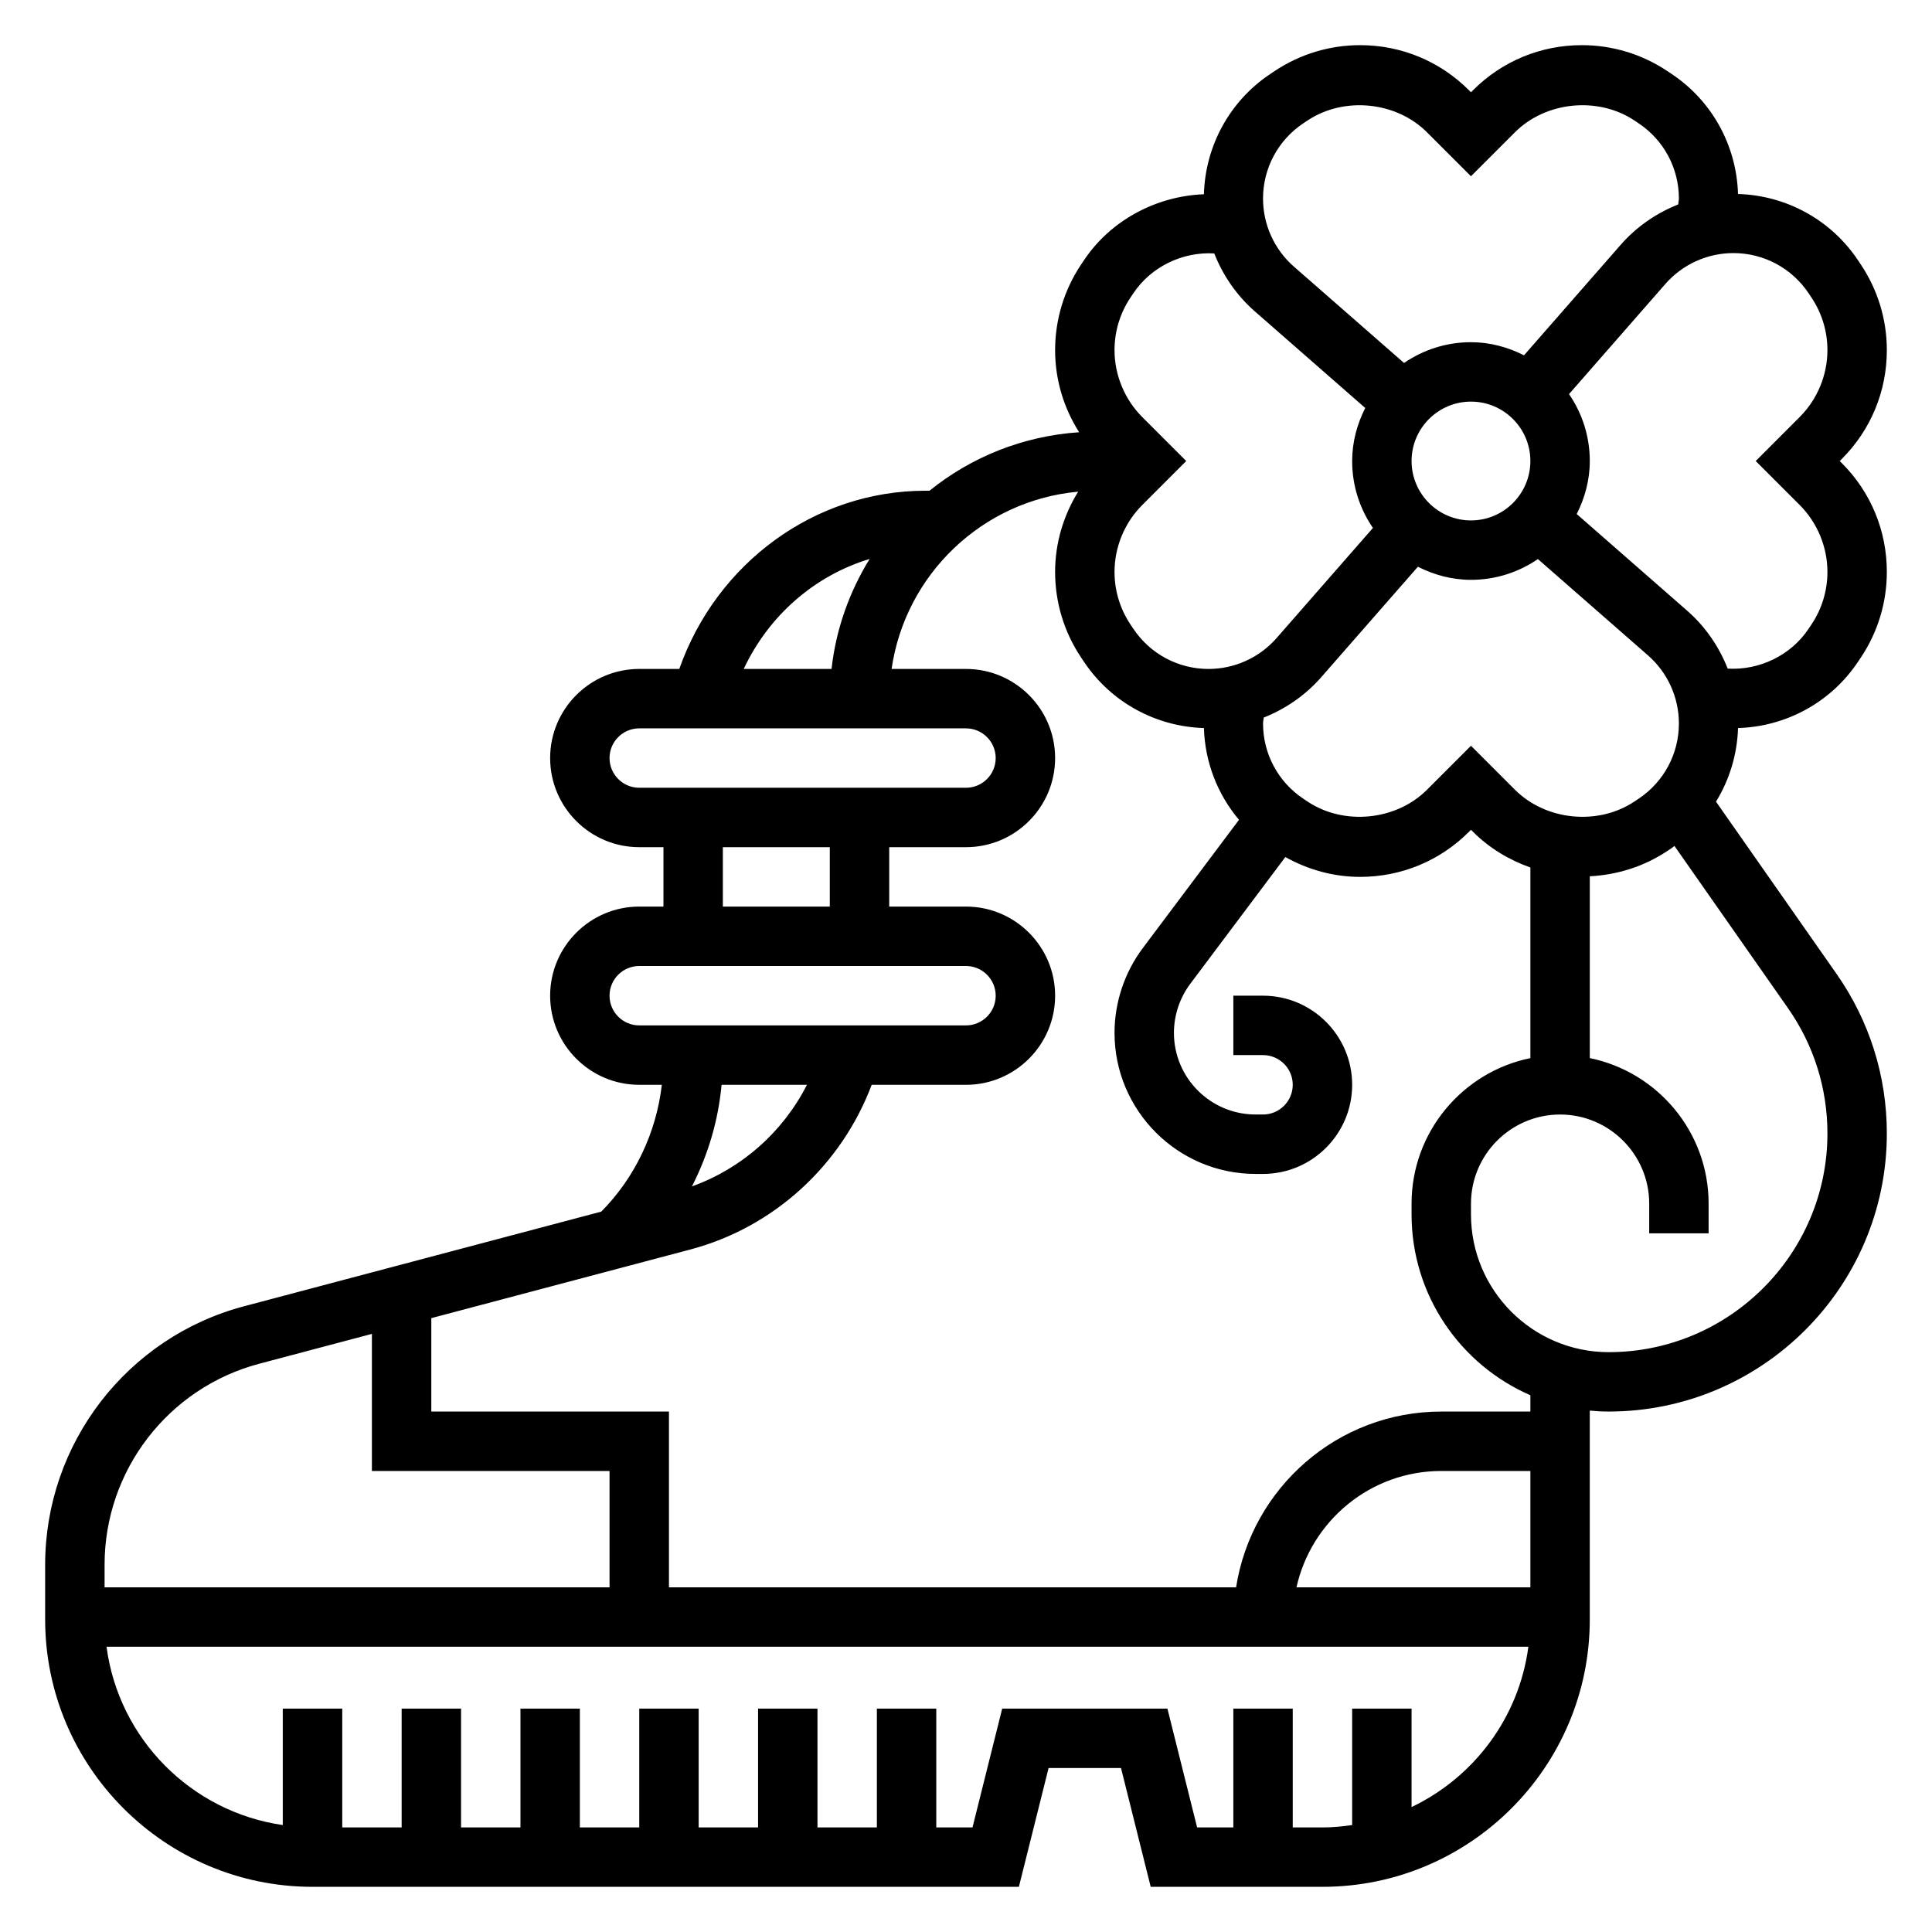
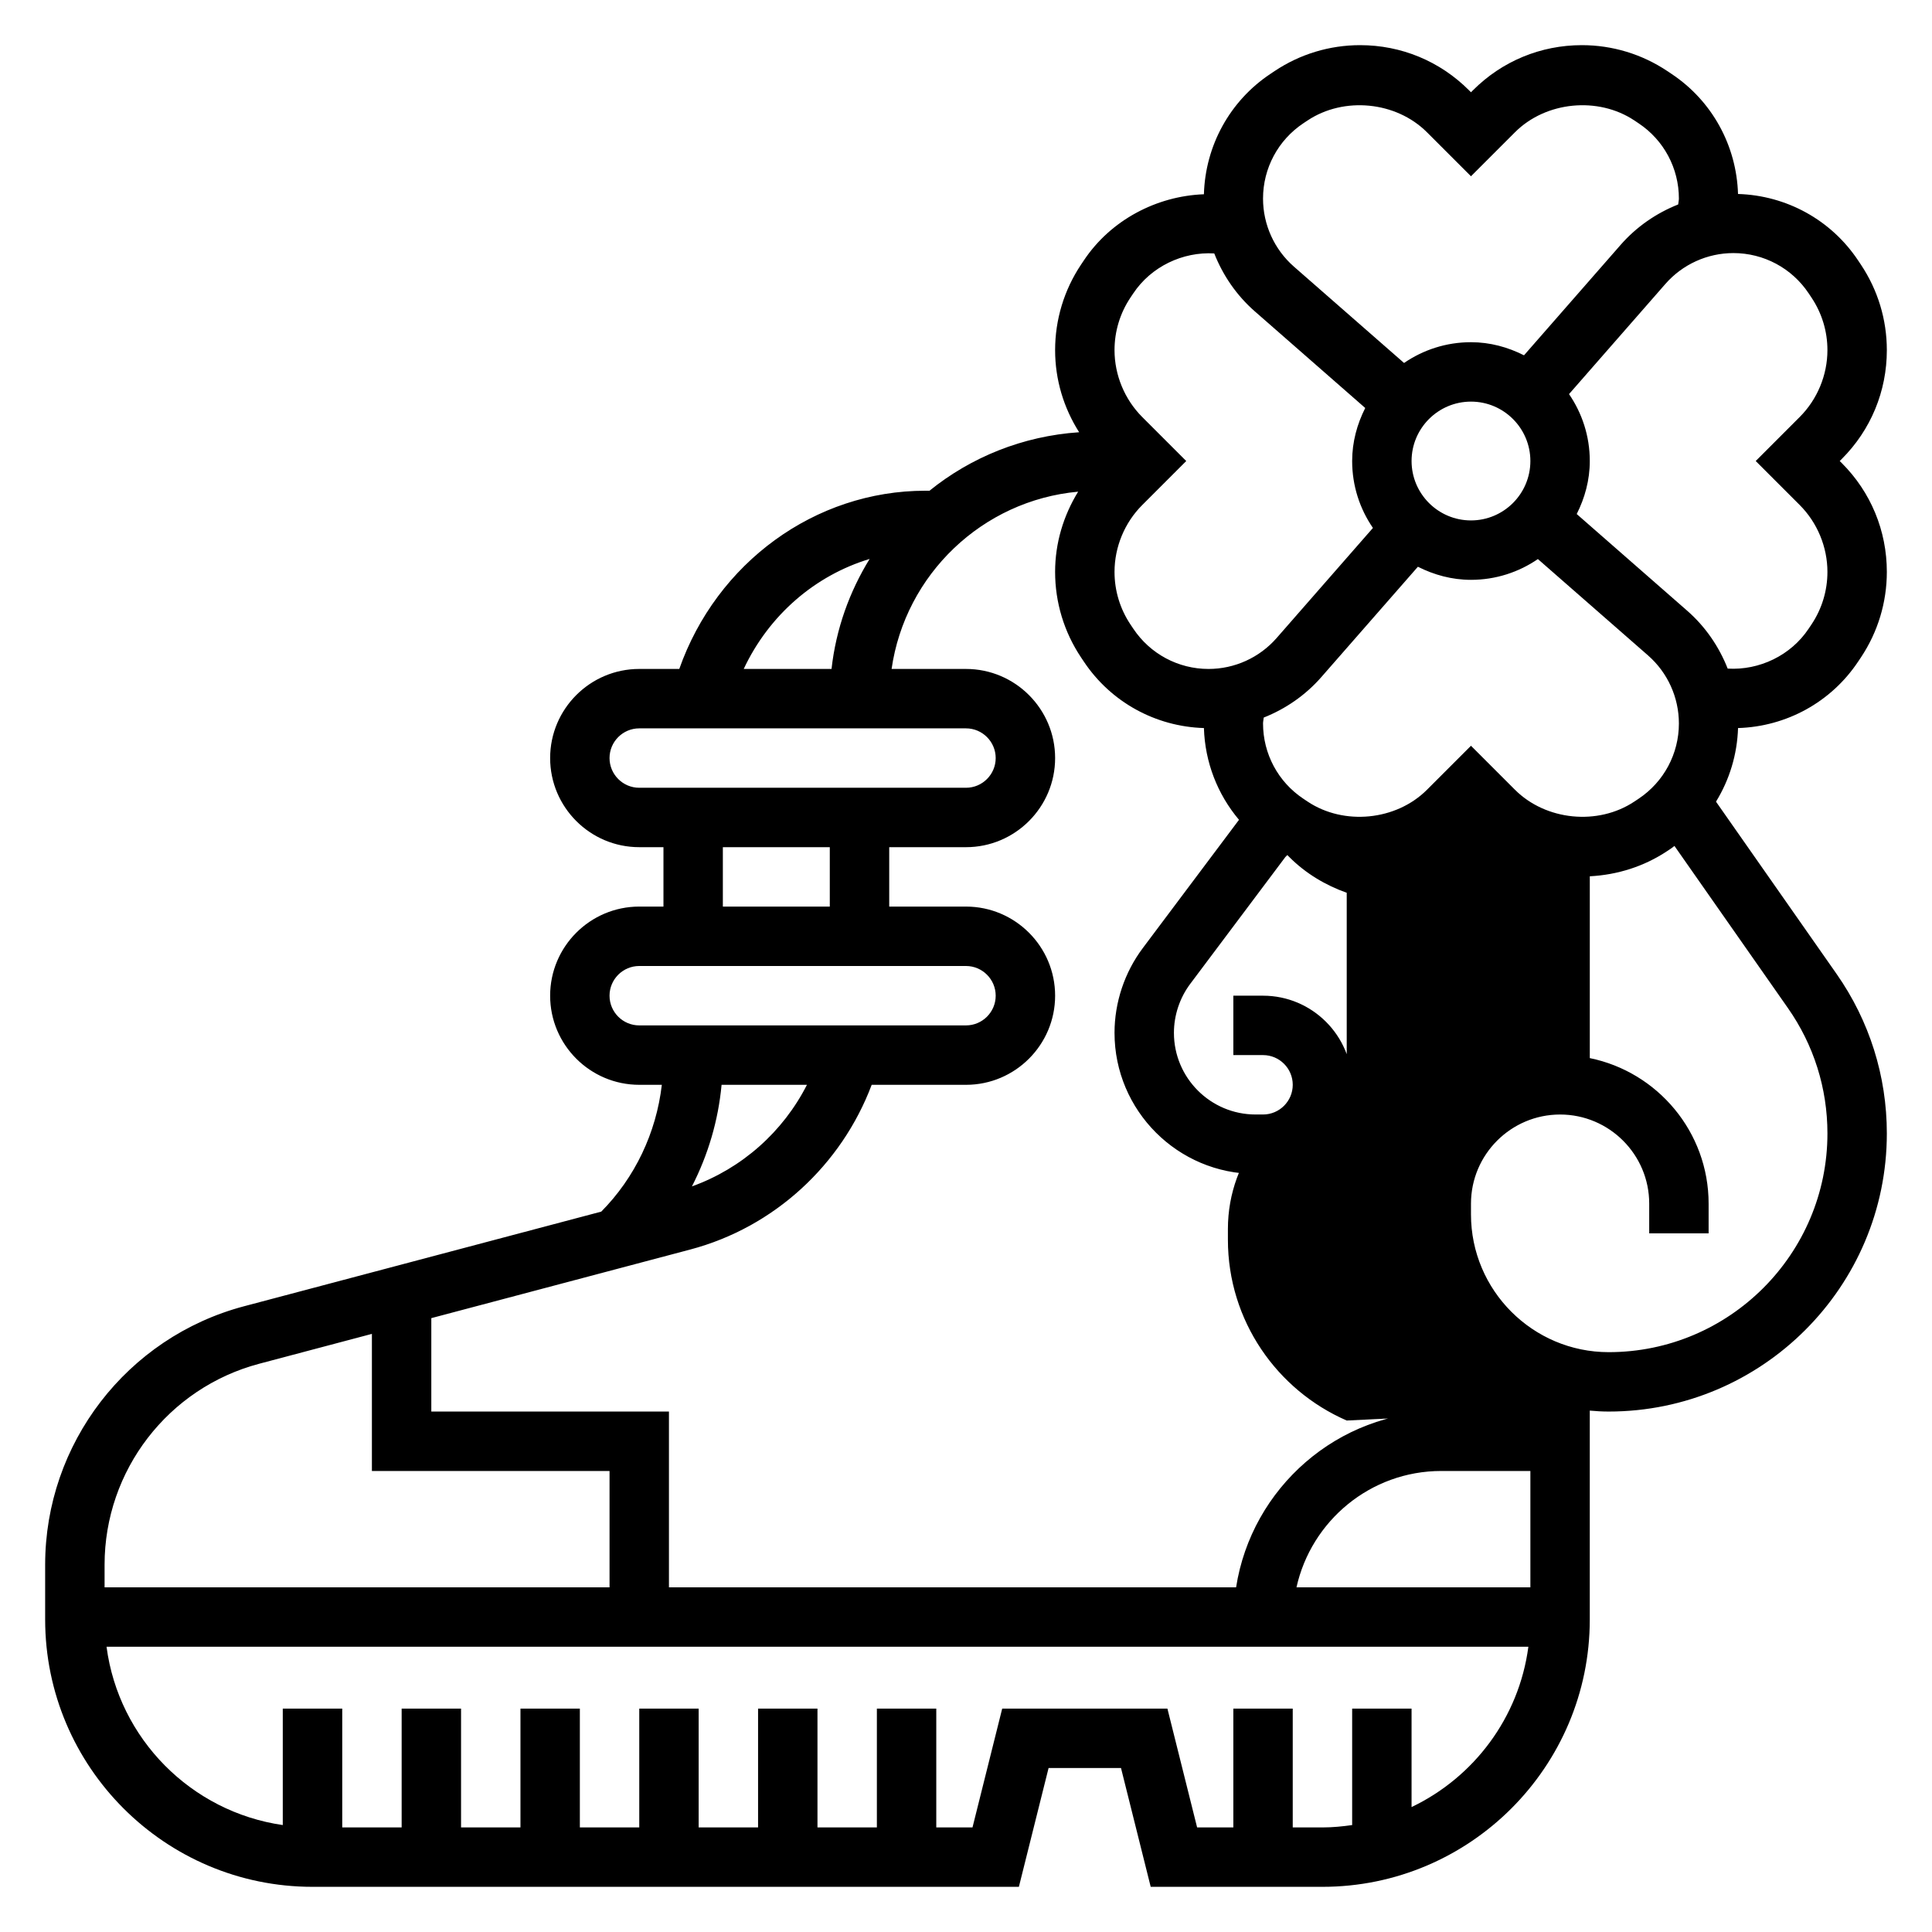
<svg xmlns="http://www.w3.org/2000/svg" fill="#000000" width="800px" height="800px" version="1.1" viewBox="144 144 512 512">
-   <path d="m636.41 319.35 0.77-1.148c4.481-6.734 6.852-14.566 6.852-22.645 0-10.902-4.242-21.152-11.957-28.859l-0.527-0.523 0.527-0.527c7.715-7.707 11.957-17.957 11.957-28.859 0-8.078-2.371-15.91-6.863-22.648l-0.754-1.125c-7.152-10.738-18.98-17.219-31.82-17.609-0.395-12.84-6.879-24.672-17.602-31.812l-1.148-0.77c-6.727-4.488-14.559-6.859-22.633-6.859-10.902 0-21.152 4.242-28.859 11.957l-0.527 0.527-0.527-0.527c-7.707-7.715-17.957-11.957-28.859-11.957-8.078 0-15.91 2.371-22.648 6.863l-1.125 0.754c-10.754 7.164-17.246 19.027-17.617 31.898-12.57 0.473-24.688 6.84-31.812 17.523l-0.77 1.148c-4.481 6.727-6.852 14.559-6.852 22.637 0 7.832 2.266 15.297 6.367 21.758-14.957 1.008-28.66 6.613-39.66 15.5h-1.086c-29.309 0-55.324 19.137-65.219 47.23h-10.609c-13.02 0-23.617 10.598-23.617 23.617s10.598 23.617 23.617 23.617h6.414v15.742h-6.414c-13.02 0-23.617 10.598-23.617 23.617 0 13.02 10.598 23.617 23.617 23.617h5.984c-1.488 12.746-7.148 24.625-16.051 33.605l-94.68 25.086c-31.023 8.227-52.695 36.387-52.695 68.488v14.516c0 39.07 31.789 70.848 70.848 70.848h187.2l7.871-31.488h19.191l7.871 31.488h45.512c39.062 0 70.848-31.781 70.848-70.848v-55.355c1.656 0.156 3.324 0.25 5.008 0.25 40.645 0 73.715-33.062 73.715-73.703 0-15.199-4.606-29.82-13.32-42.273l-31.953-45.648c3.566-5.809 5.621-12.492 5.84-19.508 12.836-0.395 24.664-6.875 31.812-17.594zm-13.082-97.598 0.746 1.125c2.758 4.133 4.215 8.941 4.215 13.91 0 6.598-2.676 13.059-7.344 17.719l-11.66 11.668 11.66 11.66c4.664 4.664 7.344 11.129 7.344 17.723 0 4.969-1.457 9.777-4.203 13.895l-0.77 1.148c-4.723 7.102-13.074 11.082-21.461 10.586-2.297-5.832-5.918-11.133-10.746-15.352l-29.262-25.609c2.141-4.242 3.465-8.977 3.465-14.051 0-6.582-2.039-12.684-5.504-17.734l25.527-29.18c4.551-5.207 11.133-8.191 18.035-8.191 8.039 0 15.492 3.992 19.957 10.684zm-77.848 131.54-11.656-11.656-11.66 11.66c-8.18 8.188-22.027 9.531-31.621 3.141l-1.148-0.77c-6.684-4.453-10.676-11.906-10.676-19.945 0-0.527 0.148-1.031 0.18-1.559 5.793-2.297 11.051-5.91 15.25-10.707l25.609-29.262c4.258 2.144 8.988 3.469 14.066 3.469 6.582 0 12.684-2.039 17.734-5.504l29.18 25.527c5.203 4.551 8.188 11.133 8.188 18.043 0 8.039-3.992 15.484-10.684 19.949l-1.125 0.746c-9.625 6.418-23.449 5.055-31.637-3.133zm4.086-87.117c0 8.684-7.062 15.742-15.742 15.742-8.684 0-15.742-7.062-15.742-15.742 0-8.684 7.062-15.742 15.742-15.742 8.68-0.004 15.742 7.059 15.742 15.742zm-60.164-89.508 1.125-0.746c9.637-6.398 23.457-5.055 31.637 3.133l11.66 11.656 11.66-11.66c8.18-8.188 22.02-9.523 31.621-3.141l1.148 0.77c6.684 4.453 10.672 11.906 10.672 19.945 0 0.527-0.148 1.031-0.188 1.559-5.793 2.297-11.051 5.91-15.25 10.707l-25.609 29.27c-4.246-2.152-8.98-3.473-14.055-3.473-6.582 0-12.684 2.039-17.734 5.504l-29.184-25.531c-5.203-4.551-8.188-11.133-8.188-18.035 0-8.039 3.992-15.492 10.684-19.957zm-45.84 46.227 0.77-1.148c4.731-7.094 13.082-11.074 21.461-10.586 2.297 5.832 5.918 11.125 10.746 15.352l29.262 25.609c-2.144 4.246-3.465 8.977-3.465 14.055 0 6.582 2.039 12.684 5.504 17.734l-25.527 29.18c-4.555 5.203-11.137 8.188-18.039 8.188-8.039 0-15.484-3.992-19.949-10.684l-0.754-1.125c-2.754-4.133-4.211-8.941-4.211-13.91 0-6.598 2.676-13.059 7.344-17.719l11.66-11.664-11.66-11.66c-4.668-4.668-7.344-11.133-7.344-17.727 0-4.969 1.457-9.777 4.203-13.895zm-69.102 69.234c-5.344 8.676-8.91 18.539-10.094 29.148h-23.27c6.688-14.254 18.887-24.773 33.363-29.148zm-68.926 52.766c0-4.336 3.535-7.871 7.871-7.871h86.594c4.336 0 7.871 3.535 7.871 7.871 0 4.336-3.535 7.871-7.871 7.871h-86.594c-4.336 0-7.871-3.535-7.871-7.871zm30.031 23.617h28.34v15.742h-28.34zm-30.031 39.359c0-4.336 3.535-7.871 7.871-7.871h86.594c4.336 0 7.871 3.535 7.871 7.871 0 4.344-3.535 7.871-7.871 7.871h-86.594c-4.336 0-7.871-3.527-7.871-7.871zm52.316 23.617c-6.336 12.453-17.223 22.152-30.48 26.922 4.266-8.32 6.984-17.453 7.856-26.922zm-145.15 73.918 29.859-7.914v36.332h62.977v30.836l-133.82-0.004v-5.992c0-24.969 16.852-46.867 40.988-53.258zm305.38 117.49v-26.094h-15.742v30.859c-2.582 0.367-5.195 0.629-7.875 0.629h-7.871v-31.488h-15.742v31.488h-9.598l-7.871-31.488h-43.785l-7.871 31.488h-9.598v-31.488h-15.742v31.488h-15.742v-31.488h-15.742v31.488h-15.742v-31.488h-15.742v31.488h-15.742v-31.488h-15.742v31.488h-15.742v-31.488h-15.742v31.488h-15.742v-31.488h-15.762v30.859c-24.301-3.504-43.492-22.867-46.703-47.254h376.8c-2.481 18.801-14.453 34.609-30.961 42.488zm-30.496-58.238c3.914-17.609 19.602-30.832 38.367-30.832h23.617v30.836zm61.984-46.578h-23.617c-27.48 0-50.254 20.238-54.371 46.578h-150.3v-46.578h-62.977v-24.758l68.652-18.191c22.176-5.879 40.039-22.371 48.051-43.641h24.996c13.02 0 23.617-10.598 23.617-23.617 0-13.02-10.598-23.617-23.617-23.617h-20.348v-15.742h20.348c13.02 0 23.617-10.598 23.617-23.617s-10.598-23.617-23.617-23.617h-19.719c3.606-25.023 24.027-44.656 49.438-46.98-3.906 6.356-6.106 13.621-6.106 21.262 0 8.078 2.371 15.91 6.863 22.648l0.754 1.125c7.156 10.73 18.98 17.215 31.82 17.609 0.277 9.047 3.598 17.562 9.297 24.316l-25.504 34.008c-4.832 6.441-7.484 14.406-7.484 22.445 0 20.617 16.773 37.391 37.391 37.391h1.969c13.02 0 23.617-10.598 23.617-23.617s-10.598-23.617-23.617-23.617h-7.871v15.742h7.871c4.336 0 7.871 3.527 7.871 7.871s-3.535 7.871-7.871 7.871h-1.969c-11.941 0.008-21.648-9.699-21.648-21.641 0-4.652 1.535-9.266 4.328-12.988l25.199-33.598c6.062 3.387 12.824 5.258 19.812 5.258 10.902 0 21.152-4.242 28.859-11.957l0.523-0.527 0.527 0.527c4.352 4.359 9.574 7.461 15.215 9.469v50.516c-17.941 3.66-31.488 19.555-31.488 38.566v2.859c0 21.426 12.98 39.871 31.488 47.918zm78.723-73.703c0 31.957-26.004 57.961-57.973 57.961-20.121 0-36.492-16.375-36.492-36.504v-2.856c0-13.02 10.598-23.617 23.617-23.617 13.02 0 23.617 10.598 23.617 23.617v7.871h15.742v-7.871c0-19.004-13.547-34.906-31.488-38.566v-48.184c7.328-0.379 14.398-2.606 20.547-6.707l1.125-0.754c0.27-0.18 0.504-0.395 0.762-0.582l30.055 42.941c6.867 9.797 10.488 21.289 10.488 33.25z" />
+   <path d="m636.41 319.35 0.77-1.148c4.481-6.734 6.852-14.566 6.852-22.645 0-10.902-4.242-21.152-11.957-28.859l-0.527-0.523 0.527-0.527c7.715-7.707 11.957-17.957 11.957-28.859 0-8.078-2.371-15.91-6.863-22.648l-0.754-1.125c-7.152-10.738-18.98-17.219-31.82-17.609-0.395-12.84-6.879-24.672-17.602-31.812l-1.148-0.77c-6.727-4.488-14.559-6.859-22.633-6.859-10.902 0-21.152 4.242-28.859 11.957l-0.527 0.527-0.527-0.527c-7.707-7.715-17.957-11.957-28.859-11.957-8.078 0-15.91 2.371-22.648 6.863l-1.125 0.754c-10.754 7.164-17.246 19.027-17.617 31.898-12.57 0.473-24.688 6.84-31.812 17.523l-0.77 1.148c-4.481 6.727-6.852 14.559-6.852 22.637 0 7.832 2.266 15.297 6.367 21.758-14.957 1.008-28.66 6.613-39.66 15.5h-1.086c-29.309 0-55.324 19.137-65.219 47.23h-10.609c-13.02 0-23.617 10.598-23.617 23.617s10.598 23.617 23.617 23.617h6.414v15.742h-6.414c-13.02 0-23.617 10.598-23.617 23.617 0 13.02 10.598 23.617 23.617 23.617h5.984c-1.488 12.746-7.148 24.625-16.051 33.605l-94.68 25.086c-31.023 8.227-52.695 36.387-52.695 68.488v14.516c0 39.07 31.789 70.848 70.848 70.848h187.2l7.871-31.488h19.191l7.871 31.488h45.512c39.062 0 70.848-31.781 70.848-70.848v-55.355c1.656 0.156 3.324 0.25 5.008 0.25 40.645 0 73.715-33.062 73.715-73.703 0-15.199-4.606-29.82-13.32-42.273l-31.953-45.648c3.566-5.809 5.621-12.492 5.84-19.508 12.836-0.395 24.664-6.875 31.812-17.594zm-13.082-97.598 0.746 1.125c2.758 4.133 4.215 8.941 4.215 13.91 0 6.598-2.676 13.059-7.344 17.719l-11.66 11.668 11.66 11.66c4.664 4.664 7.344 11.129 7.344 17.723 0 4.969-1.457 9.777-4.203 13.895l-0.77 1.148c-4.723 7.102-13.074 11.082-21.461 10.586-2.297-5.832-5.918-11.133-10.746-15.352l-29.262-25.609c2.141-4.242 3.465-8.977 3.465-14.051 0-6.582-2.039-12.684-5.504-17.734l25.527-29.18c4.551-5.207 11.133-8.191 18.035-8.191 8.039 0 15.492 3.992 19.957 10.684zm-77.848 131.54-11.656-11.656-11.66 11.66c-8.18 8.188-22.027 9.531-31.621 3.141l-1.148-0.77c-6.684-4.453-10.676-11.906-10.676-19.945 0-0.527 0.148-1.031 0.18-1.559 5.793-2.297 11.051-5.91 15.25-10.707l25.609-29.262c4.258 2.144 8.988 3.469 14.066 3.469 6.582 0 12.684-2.039 17.734-5.504l29.18 25.527c5.203 4.551 8.188 11.133 8.188 18.043 0 8.039-3.992 15.484-10.684 19.949l-1.125 0.746c-9.625 6.418-23.449 5.055-31.637-3.133zm4.086-87.117c0 8.684-7.062 15.742-15.742 15.742-8.684 0-15.742-7.062-15.742-15.742 0-8.684 7.062-15.742 15.742-15.742 8.68-0.004 15.742 7.059 15.742 15.742zm-60.164-89.508 1.125-0.746c9.637-6.398 23.457-5.055 31.637 3.133l11.66 11.656 11.66-11.66c8.18-8.188 22.02-9.523 31.621-3.141l1.148 0.77c6.684 4.453 10.672 11.906 10.672 19.945 0 0.527-0.148 1.031-0.188 1.559-5.793 2.297-11.051 5.91-15.25 10.707l-25.609 29.27c-4.246-2.152-8.98-3.473-14.055-3.473-6.582 0-12.684 2.039-17.734 5.504l-29.184-25.531c-5.203-4.551-8.188-11.133-8.188-18.035 0-8.039 3.992-15.492 10.684-19.957zm-45.84 46.227 0.77-1.148c4.731-7.094 13.082-11.074 21.461-10.586 2.297 5.832 5.918 11.125 10.746 15.352l29.262 25.609c-2.144 4.246-3.465 8.977-3.465 14.055 0 6.582 2.039 12.684 5.504 17.734l-25.527 29.18c-4.555 5.203-11.137 8.188-18.039 8.188-8.039 0-15.484-3.992-19.949-10.684l-0.754-1.125c-2.754-4.133-4.211-8.941-4.211-13.91 0-6.598 2.676-13.059 7.344-17.719l11.66-11.664-11.66-11.66c-4.668-4.668-7.344-11.133-7.344-17.727 0-4.969 1.457-9.777 4.203-13.895zm-69.102 69.234c-5.344 8.676-8.91 18.539-10.094 29.148h-23.27c6.688-14.254 18.887-24.773 33.363-29.148zm-68.926 52.766c0-4.336 3.535-7.871 7.871-7.871h86.594c4.336 0 7.871 3.535 7.871 7.871 0 4.336-3.535 7.871-7.871 7.871h-86.594c-4.336 0-7.871-3.535-7.871-7.871zm30.031 23.617h28.34v15.742h-28.34zm-30.031 39.359c0-4.336 3.535-7.871 7.871-7.871h86.594c4.336 0 7.871 3.535 7.871 7.871 0 4.344-3.535 7.871-7.871 7.871h-86.594c-4.336 0-7.871-3.527-7.871-7.871zm52.316 23.617c-6.336 12.453-17.223 22.152-30.48 26.922 4.266-8.32 6.984-17.453 7.856-26.922zm-145.15 73.918 29.859-7.914v36.332h62.977v30.836l-133.82-0.004v-5.992c0-24.969 16.852-46.867 40.988-53.258zm305.38 117.49v-26.094h-15.742v30.859c-2.582 0.367-5.195 0.629-7.875 0.629h-7.871v-31.488h-15.742v31.488h-9.598l-7.871-31.488h-43.785l-7.871 31.488h-9.598v-31.488h-15.742v31.488h-15.742v-31.488h-15.742v31.488h-15.742v-31.488h-15.742v31.488h-15.742v-31.488h-15.742v31.488h-15.742v-31.488h-15.742v31.488h-15.742v-31.488h-15.762v30.859c-24.301-3.504-43.492-22.867-46.703-47.254h376.8c-2.481 18.801-14.453 34.609-30.961 42.488zm-30.496-58.238c3.914-17.609 19.602-30.832 38.367-30.832h23.617v30.836zm61.984-46.578h-23.617c-27.48 0-50.254 20.238-54.371 46.578h-150.3v-46.578h-62.977v-24.758l68.652-18.191c22.176-5.879 40.039-22.371 48.051-43.641h24.996c13.02 0 23.617-10.598 23.617-23.617 0-13.02-10.598-23.617-23.617-23.617h-20.348v-15.742h20.348c13.02 0 23.617-10.598 23.617-23.617s-10.598-23.617-23.617-23.617h-19.719c3.606-25.023 24.027-44.656 49.438-46.98-3.906 6.356-6.106 13.621-6.106 21.262 0 8.078 2.371 15.91 6.863 22.648l0.754 1.125c7.156 10.73 18.98 17.215 31.82 17.609 0.277 9.047 3.598 17.562 9.297 24.316l-25.504 34.008c-4.832 6.441-7.484 14.406-7.484 22.445 0 20.617 16.773 37.391 37.391 37.391h1.969c13.02 0 23.617-10.598 23.617-23.617s-10.598-23.617-23.617-23.617h-7.871v15.742h7.871c4.336 0 7.871 3.527 7.871 7.871s-3.535 7.871-7.871 7.871h-1.969c-11.941 0.008-21.648-9.699-21.648-21.641 0-4.652 1.535-9.266 4.328-12.988l25.199-33.598l0.523-0.527 0.527 0.527c4.352 4.359 9.574 7.461 15.215 9.469v50.516c-17.941 3.66-31.488 19.555-31.488 38.566v2.859c0 21.426 12.98 39.871 31.488 47.918zm78.723-73.703c0 31.957-26.004 57.961-57.973 57.961-20.121 0-36.492-16.375-36.492-36.504v-2.856c0-13.02 10.598-23.617 23.617-23.617 13.02 0 23.617 10.598 23.617 23.617v7.871h15.742v-7.871c0-19.004-13.547-34.906-31.488-38.566v-48.184c7.328-0.379 14.398-2.606 20.547-6.707l1.125-0.754c0.27-0.18 0.504-0.395 0.762-0.582l30.055 42.941c6.867 9.797 10.488 21.289 10.488 33.25z" />
</svg>